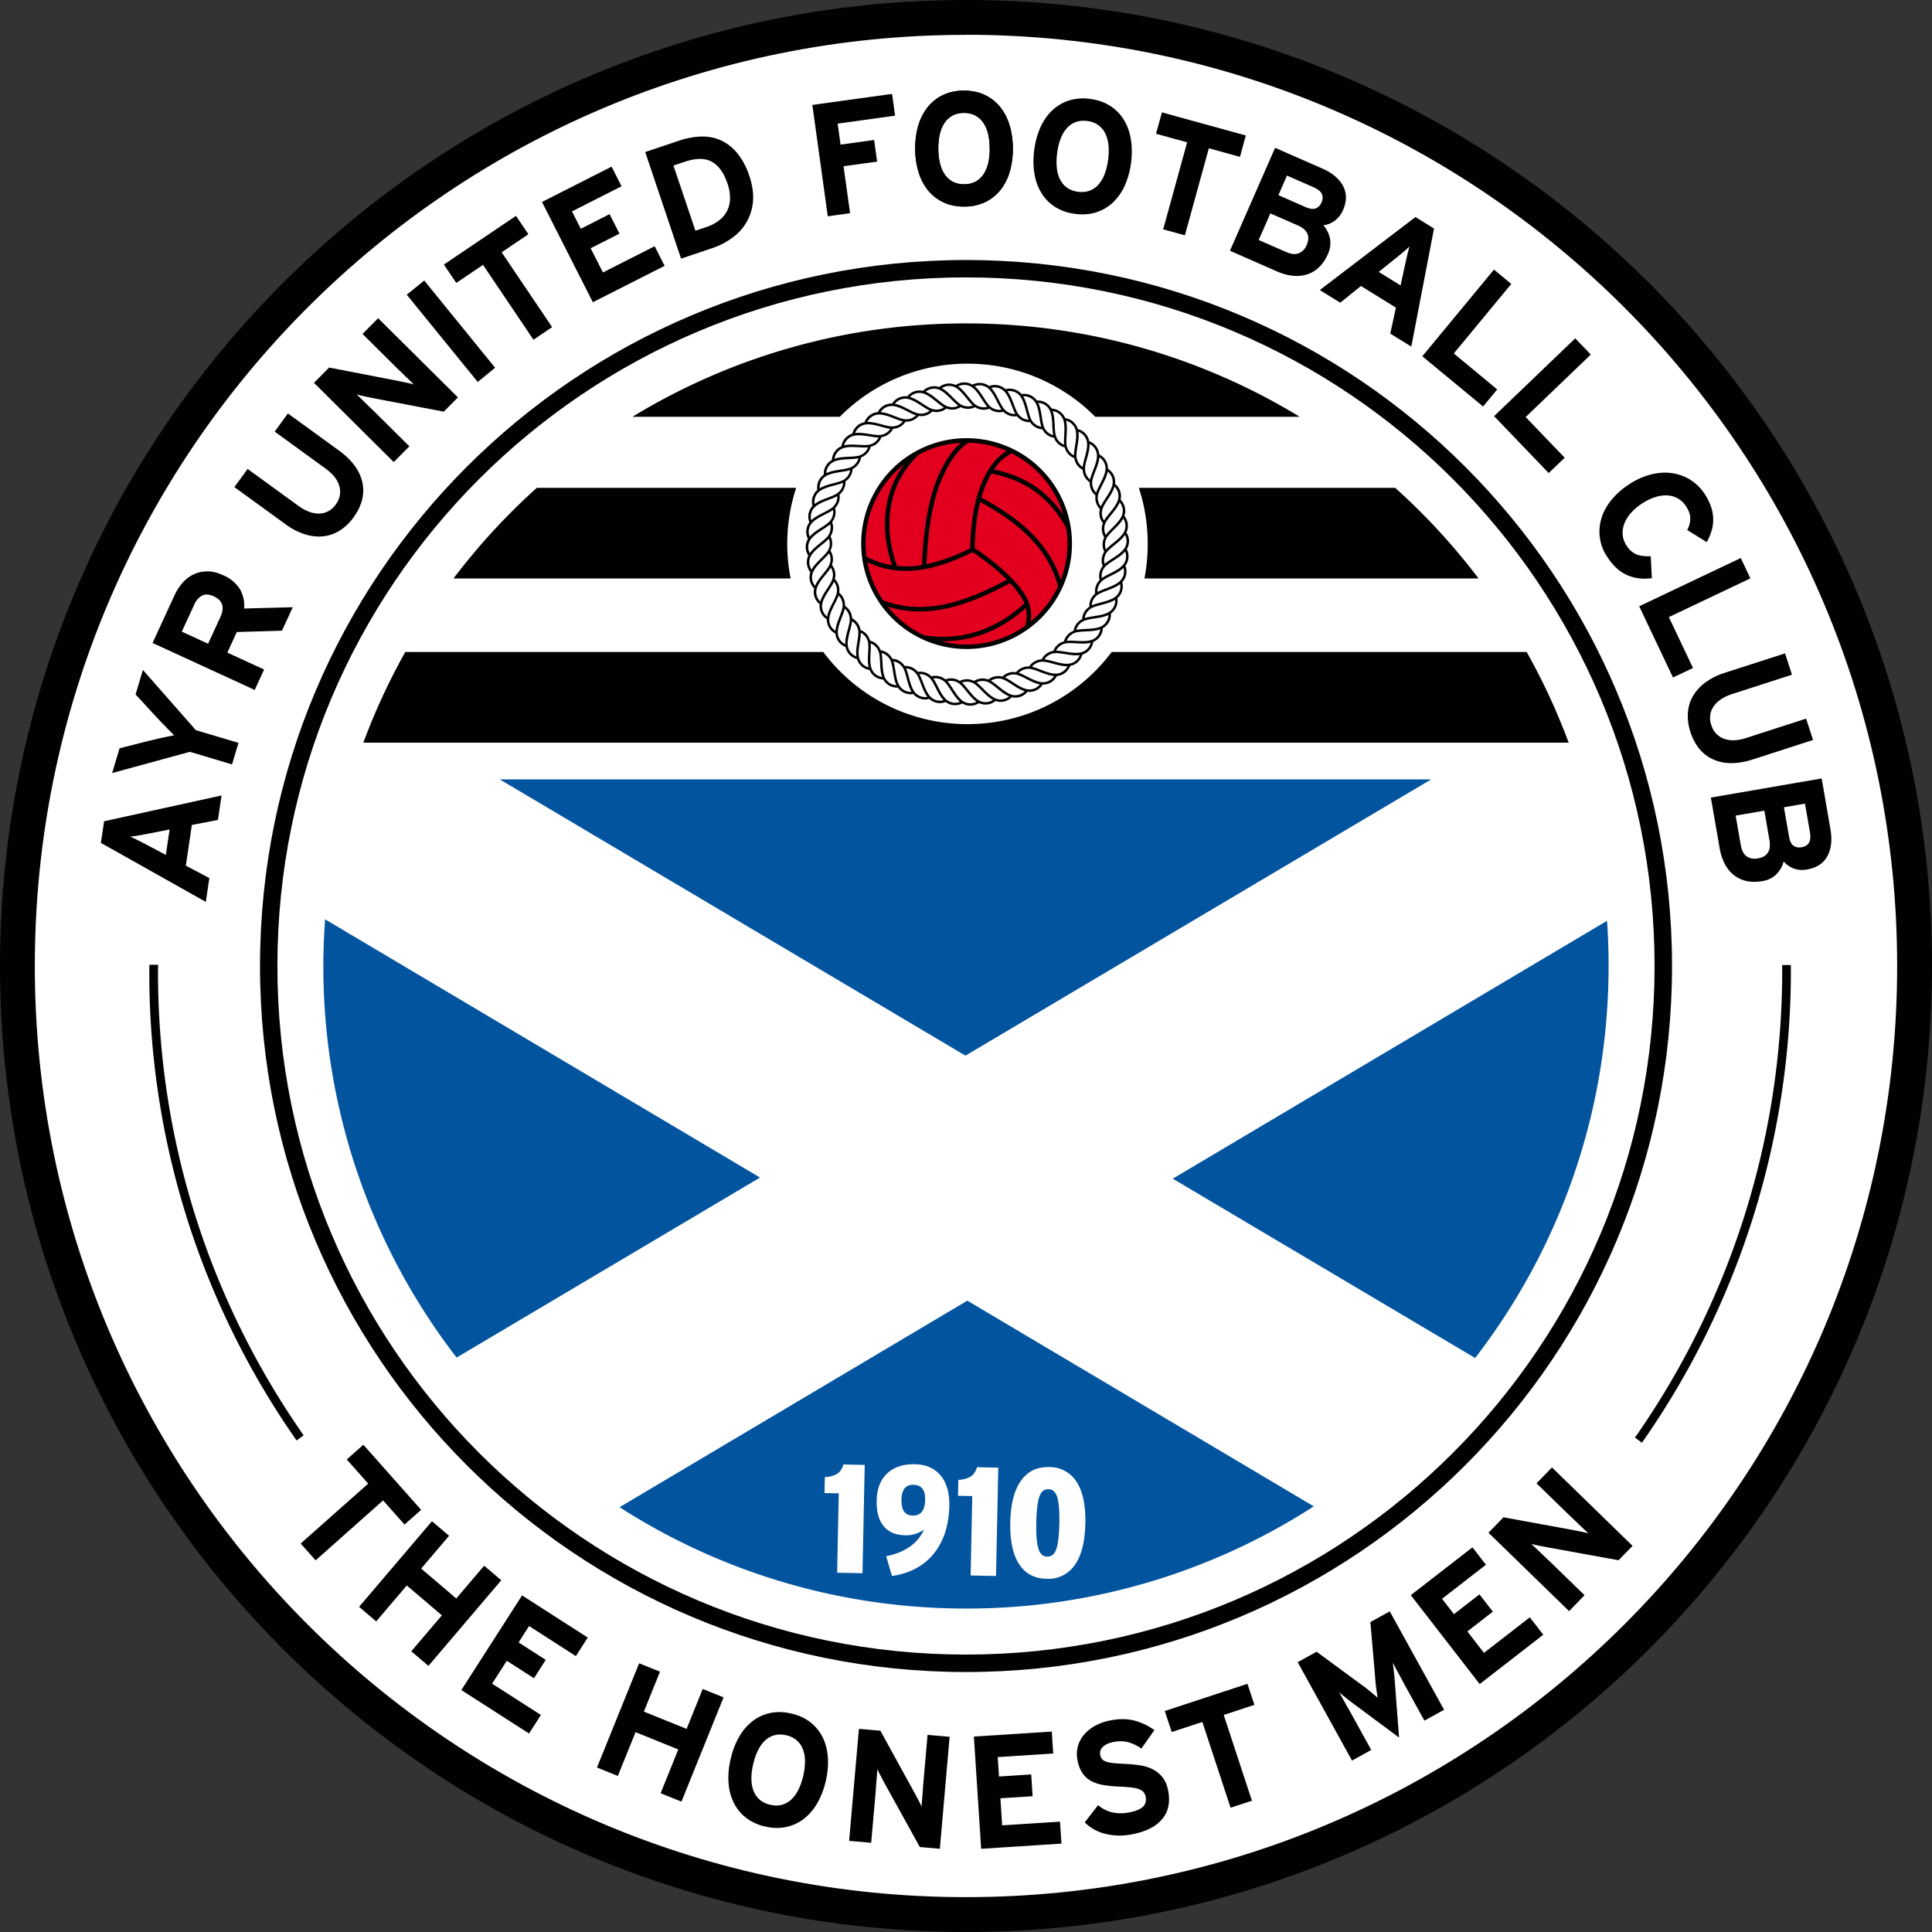
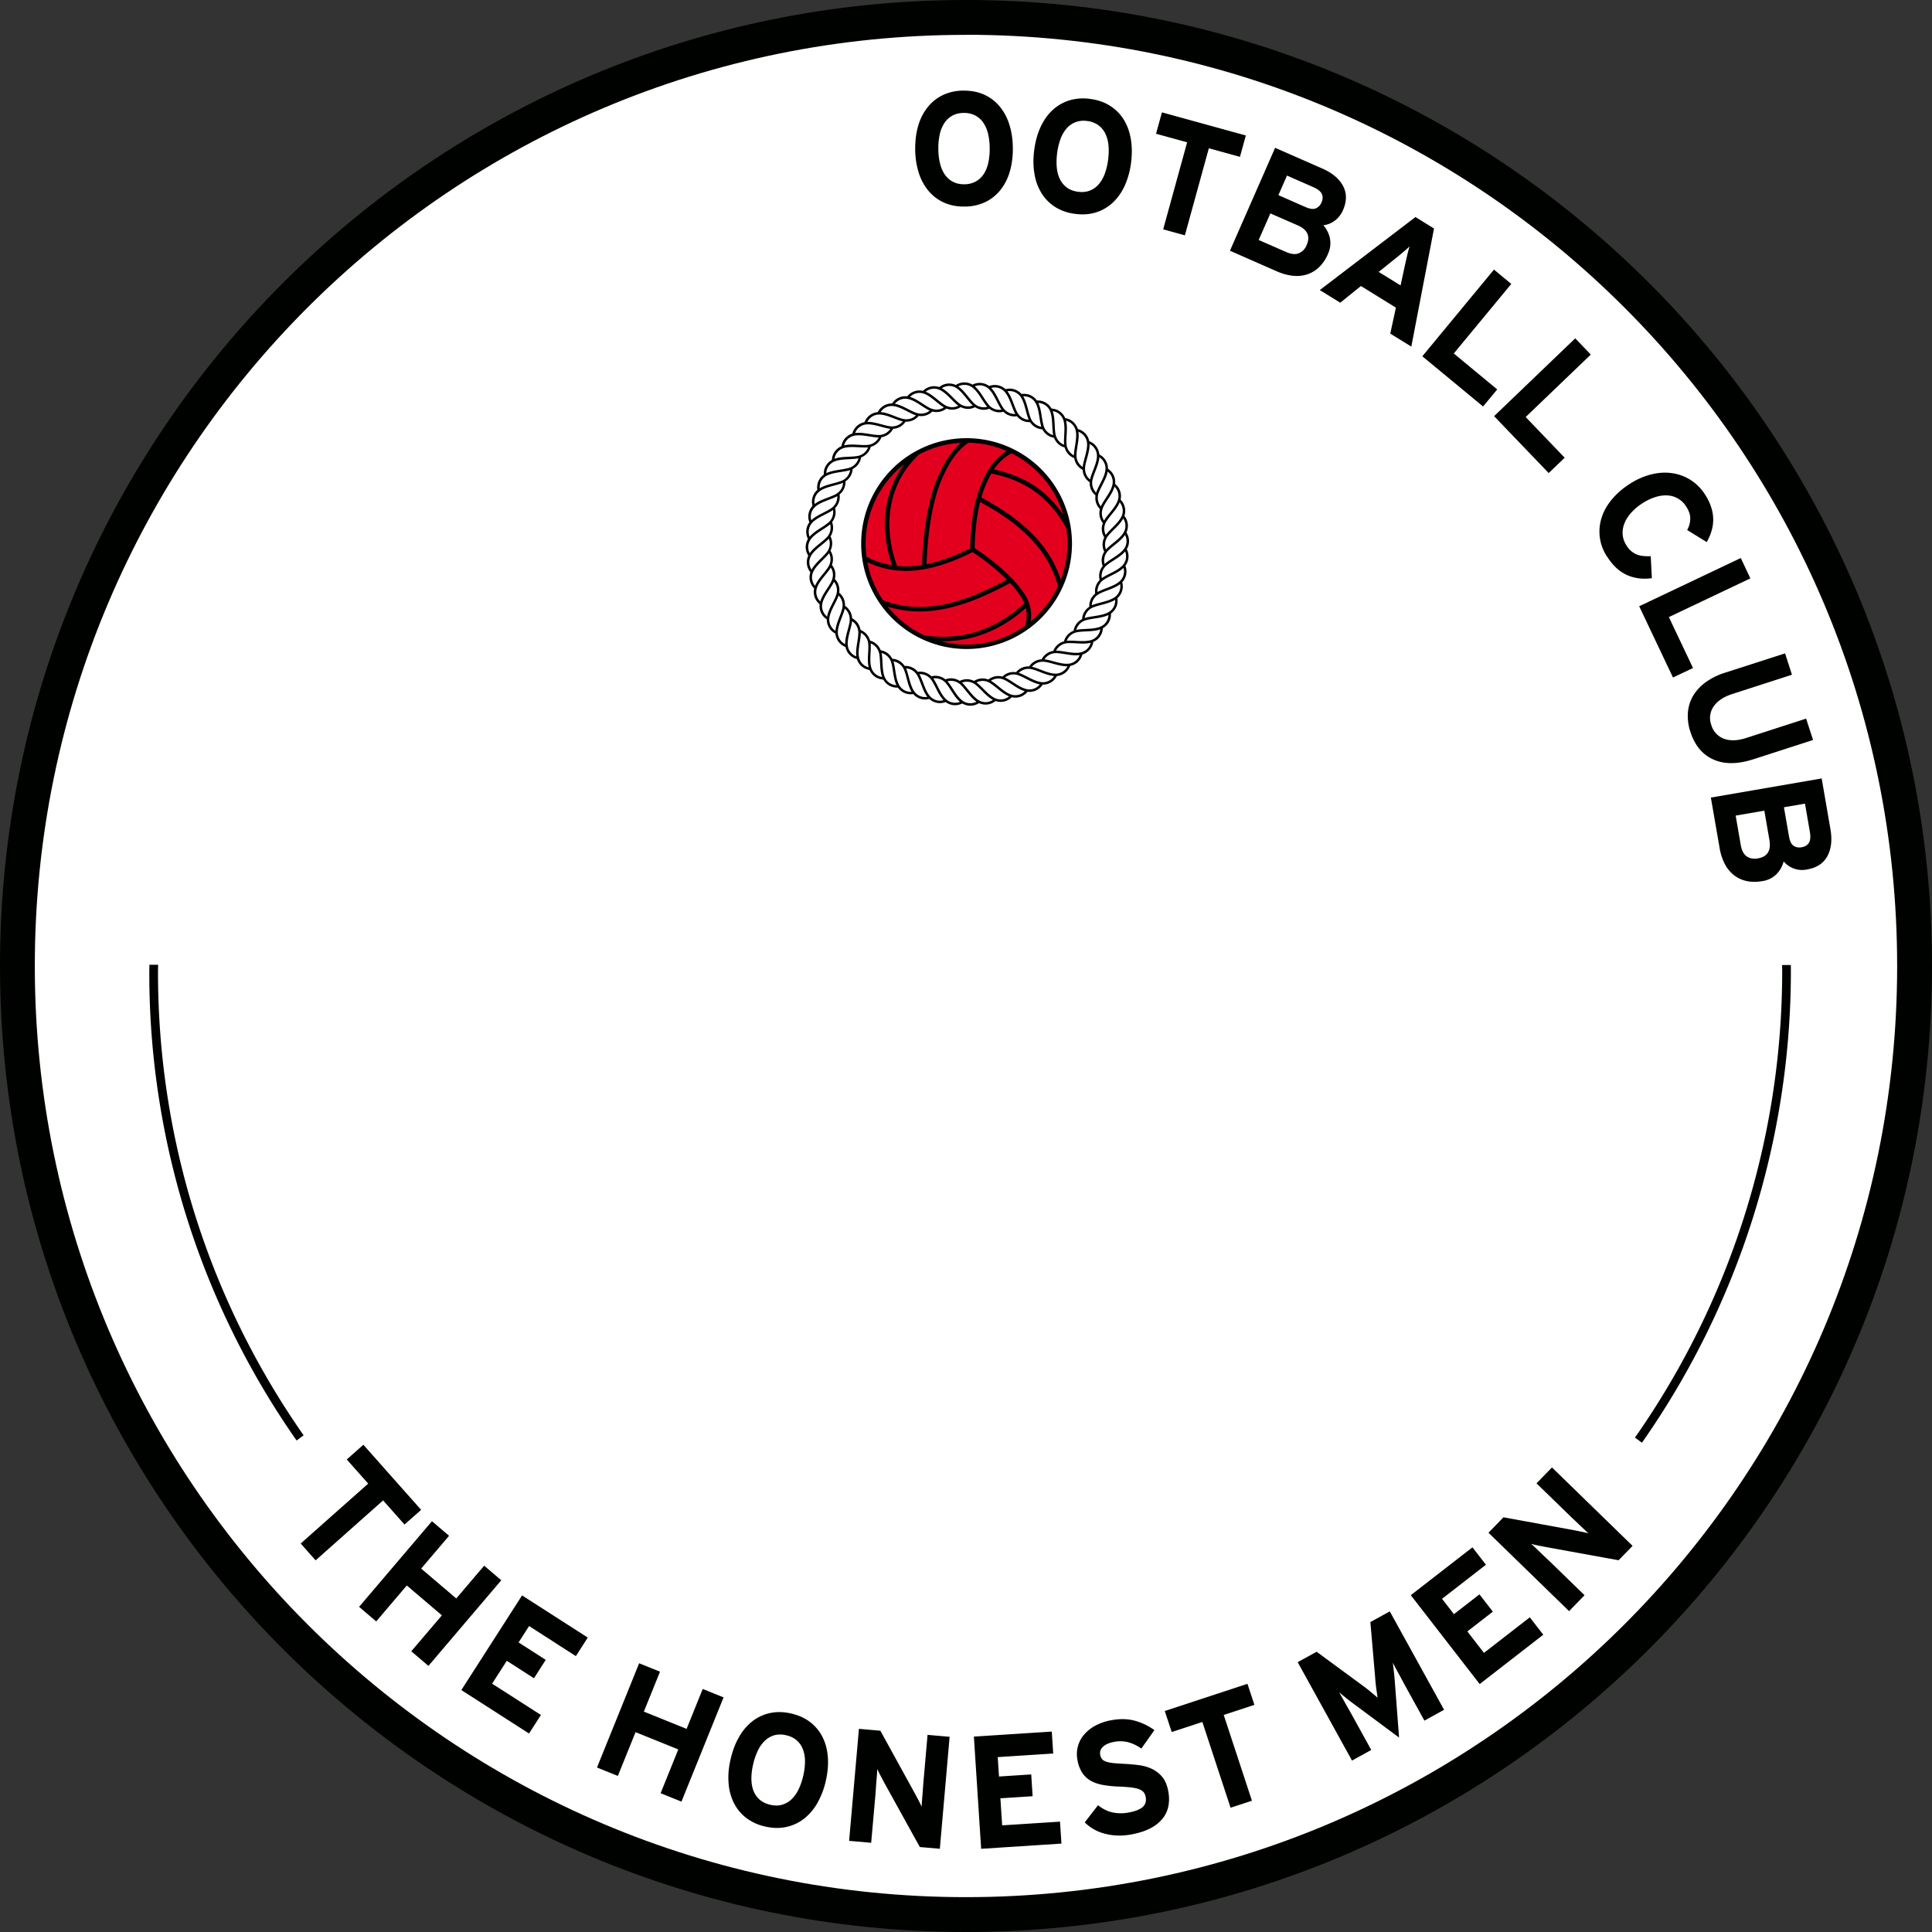
<svg xmlns="http://www.w3.org/2000/svg" width="500" height="500" fill="none">
  <rect width="100%" height="100%" fill="#333333" stroke="none" />
  <path fill="#000200" fill-rule="evenodd" d="M250 0c138.07 0 250 111.93 250 250S388.07 500 250 500 0 388.07 0 250 111.93 0 250 0Z" clip-rule="evenodd" />
-   <path fill="#fff" fill-rule="evenodd" d="M250 9c133.09 0 240.98 107.9 240.98 241 0 133.09-107.9 240.98-240.99 240.98S9.01 383.08 9.01 249.99 116.9 9.02 249.99 9.02Z" clip-rule="evenodd" />
-   <path fill="#000200" fill-rule="evenodd" d="M250 67.29c100.92 0 182.72 81.8 182.72 182.72 0 100.9-81.8 182.71-182.72 182.71-100.9 0-182.71-81.8-182.71-182.71 0-100.92 81.8-182.72 182.71-182.72Z" clip-rule="evenodd" />
-   <path fill="#fff" fill-rule="evenodd" d="M250 71.79c98.42 0 178.2 79.79 178.2 178.21S348.43 428.2 250 428.2c-98.43 0-178.21-79.78-178.21-178.2 0-98.42 79.78-178.21 178.2-178.21Z" clip-rule="evenodd" />
-   <path fill="#000200" fill-rule="evenodd" d="M104.89 168.74h108.18a46.58 46.58 0 0 0 37.32 18.66c15.25 0 28.8-7.33 37.31-18.66h107.4c4.21 7.48 7.85 15.32 10.87 23.46H94.03a165.46 165.46 0 0 1 10.86-23.46ZM138.93 126.25h67.12a46.66 46.66 0 0 0-1.44 23.46h-87.25a167.48 167.48 0 0 1 21.57-23.46Zm155.8 0h66.34a167.32 167.32 0 0 1 21.58 23.46h-86.47a47.07 47.07 0 0 0-1.45-23.46ZM336.36 107.87h-52.9a46.49 46.49 0 0 0-33.07-13.75 46.5 46.5 0 0 0-33.06 13.75h-53.67A165.5 165.5 0 0 1 250 83.7a165.5 165.5 0 0 1 86.36 24.16Z" clip-rule="evenodd" />
-   <path fill="#03549F" fill-rule="evenodd" d="M129.33 201.7H370.4l-120.54 71.5-120.53-71.5Zm67.37 103.05-78.53 46.59a165.55 165.55 0 0 1-34.03-113.42l112.56 66.83Zm219.2-66.45c.27 3.86.4 7.76.4 11.7 0 38.19-12.88 73.38-34.54 101.45l-78.25-46.41 112.4-66.74ZM340 389.85a165.48 165.48 0 0 1-90 26.44c-33.01 0-63.8-9.63-89.66-26.23l90.01-53.45 89.66 53.24Z" clip-rule="evenodd" />
+   <path fill="#fff" fill-rule="evenodd" d="M250 9c133.09 0 240.98 107.9 240.98 241 0 133.09-107.9 240.98-240.99 240.98S9.01 383.08 9.01 249.99 116.9 9.02 249.99 9.02" clip-rule="evenodd" />
  <path fill="#000200" fill-rule="evenodd" d="M227.3 106.4c.72-1.25 2.12-2.01 3.56-1.98l.19-.26a4.04 4.04 0 0 1 3.73-1.59l.2-.22a4.04 4.04 0 0 1 3.88-1.2l.22-.2a4.04 4.04 0 0 1 3.98-.78l.25-.18a4.03 4.03 0 0 1 4.04-.36l.27-.15a4.03 4.03 0 0 1 4.05.06l.28-.12a4.03 4.03 0 0 1 4.03.48l.29-.09a4.05 4.05 0 0 1 3.96.9l.3-.06c1.4-.3 2.9.24 3.83 1.31l.3-.02a4.05 4.05 0 0 1 3.69 1.7h.3c1.43 0 2.79.84 3.48 2.09l.3.03a4.03 4.03 0 0 1 3.24 2.43l.3.07c1.4.3 2.56 1.4 2.97 2.76l.3.1a4.03 4.03 0 0 1 2.66 3.05l.28.12a4.04 4.04 0 0 1 2.33 3.32l.26.16c1.25.71 2 2.11 1.98 3.54l.24.18a4.03 4.03 0 0 1 1.6 3.73l.22.2a4.03 4.03 0 0 1 1.2 3.88l.2.23a4.03 4.03 0 0 1 .78 3.98l.18.25c.84 1.16.96 2.75.36 4.04l.15.26a4.05 4.05 0 0 1-.06 4.06l.12.28a4.04 4.04 0 0 1-.49 4.02l.1.3a4.03 4.03 0 0 1-.9 3.95l.05.3c.3 1.4-.23 2.9-1.3 3.83l.02.3a4.03 4.03 0 0 1-1.7 3.68v.31c0 1.44-.84 2.8-2.09 3.48l-.03.3a4.04 4.04 0 0 1-2.44 3.25l-.06.3a4.06 4.06 0 0 1-2.76 2.97l-.1.29a4.04 4.04 0 0 1-3.05 2.66l-.13.28a4.04 4.04 0 0 1-3.32 2.34l-.15.26a4.04 4.04 0 0 1-3.54 1.97l-.18.25a4.04 4.04 0 0 1-3.74 1.6l-.2.22a4.04 4.04 0 0 1-3.88 1.19l-.22.2a4.03 4.03 0 0 1-3.98.78l-.25.18a4.04 4.04 0 0 1-4.04.36l-.26.16a4.05 4.05 0 0 1-4.06-.07l-.28.12a4.04 4.04 0 0 1-4.03-.48l-.29.1a4.03 4.03 0 0 1-3.95-.92l-.3.07c-1.4.3-2.9-.23-3.84-1.32l-.3.03a4.03 4.03 0 0 1-3.68-1.7h-.3a4.05 4.05 0 0 1-3.48-2.08l-.3-.04a4.04 4.04 0 0 1-3.25-2.43l-.3-.07a4.04 4.04 0 0 1-2.97-2.76l-.3-.1a4.03 4.03 0 0 1-2.66-3.05l-.28-.12a4.03 4.03 0 0 1-2.33-3.32l-.26-.16a4.04 4.04 0 0 1-1.97-3.54l-.25-.18a4.04 4.04 0 0 1-1.6-3.73l-.22-.2a4.05 4.05 0 0 1-1.2-3.88l-.2-.23a4.05 4.05 0 0 1-.78-3.98l-.18-.24a4.06 4.06 0 0 1-.36-4.04l-.15-.27a4.03 4.03 0 0 1 .06-4.05l-.12-.28a4.05 4.05 0 0 1 .49-4.03l-.1-.3a4.05 4.05 0 0 1 .9-3.95l-.05-.3c-.3-1.4.23-2.9 1.3-3.83l-.02-.3a4.04 4.04 0 0 1 1.7-3.68v-.3c0-1.45.84-2.8 2.1-3.49l.02-.3a4.05 4.05 0 0 1 2.44-3.25l.06-.3c.3-1.4 1.4-2.55 2.77-2.97l.08-.29a4.05 4.05 0 0 1 3.06-2.66l.13-.28a4.05 4.05 0 0 1 3.3-2.33l.15-.26Zm4.3-1.9c1.86.33 3.66 1.63 5.37 2.28 1.25.47 2.62.33 3.63-.52a4.82 4.82 0 0 1-.27-.13c-1.66-.84-3.68-2.62-5.54-2.9a3.4 3.4 0 0 0-3.19 1.27Zm9.68 2a4.05 4.05 0 0 1-3.53 1.14 4.06 4.06 0 0 1-3.39 1.49 4.07 4.07 0 0 1-3.22 1.85 4.06 4.06 0 0 1-3.01 2.17 4.06 4.06 0 0 1-2.77 2.47 4.07 4.07 0 0 1-2.5 2.75 4.07 4.07 0 0 1-2.19 3 4.05 4.05 0 0 1-1.86 3.2 4.1 4.1 0 0 1-1.53 3.4 4.07 4.07 0 0 1-1.16 3.52 4.08 4.08 0 0 1-.78 3.63c.48 1.27.29 2.6-.4 3.7.61 1.2.56 2.55-.02 3.7.74 1.14.83 2.49.38 3.7a4.07 4.07 0 0 1 .76 3.64 4.08 4.08 0 0 1 1.13 3.53 4.1 4.1 0 0 1 1.5 3.4 4.07 4.07 0 0 1 1.84 3.22 4.07 4.07 0 0 1 2.18 3.02 4.08 4.08 0 0 1 2.47 2.76 4.06 4.06 0 0 1 2.75 2.5c1.34.2 2.4 1.04 3 2.2 1.35.06 2.49.78 3.2 1.86a4.07 4.07 0 0 1 3.4 1.52c1.33-.21 2.6.26 3.52 1.16a4.08 4.08 0 0 1 3.63.79c1.26-.5 2.6-.3 3.7.4a4.06 4.06 0 0 1 3.7.01 4.08 4.08 0 0 1 3.7-.37 4.06 4.06 0 0 1 3.64-.76 4.05 4.05 0 0 1 3.53-1.13 4.07 4.07 0 0 1 3.4-1.5 4.06 4.06 0 0 1 3.22-1.84 4.07 4.07 0 0 1 3.01-2.18 4.07 4.07 0 0 1 2.77-2.47 4.08 4.08 0 0 1 2.5-2.75 4.06 4.06 0 0 1 2.19-3 4.08 4.08 0 0 1 1.87-3.2 4.07 4.07 0 0 1 1.52-3.4 4.07 4.07 0 0 1 1.16-3.52 4.06 4.06 0 0 1 .79-3.63c-.5-1.27-.3-2.6.4-3.7a4.07 4.07 0 0 1 .01-3.7 4.05 4.05 0 0 1-.37-3.7 4.05 4.05 0 0 1-.76-3.64 4.04 4.04 0 0 1-1.14-3.53 4.06 4.06 0 0 1-1.5-3.4 4.07 4.07 0 0 1-1.84-3.22 4.08 4.08 0 0 1-2.17-3.02 4.06 4.06 0 0 1-2.48-2.77 4.05 4.05 0 0 1-2.75-2.5 4.06 4.06 0 0 1-3-2.18 4.07 4.07 0 0 1-3.2-1.87 4.06 4.06 0 0 1-3.4-1.53 4.06 4.06 0 0 1-3.52-1.16c-1.3.36-2.61.03-3.62-.78-1.27.5-2.6.3-3.7-.4-1.2.62-2.55.56-3.71-.02a4.06 4.06 0 0 1-3.7.38 4.07 4.07 0 0 1-3.65.76Zm2.99-1.07-.26-.16c-1.57-1-3.4-3-5.2-3.47a3.42 3.42 0 0 0-3.3.92c1.82.53 3.48 2.01 5.11 2.84 1.19.6 2.56.6 3.65-.13Zm3.73-.44-.24-.18c-1.46-1.17-3.06-3.34-4.82-4a3.4 3.4 0 0 0-3.37.57c1.76.7 3.25 2.36 4.8 3.35 1.1.72 2.46.88 3.63.26Zm3.75-.05a7.3 7.3 0 0 1-.22-.2c-1.32-1.32-2.69-3.64-4.37-4.5a3.4 3.4 0 0 0-3.41.23c1.67.89 2.98 2.68 4.41 3.83a3.57 3.57 0 0 0 3.6.64Zm3.75.34-.2-.23c-1.18-1.45-2.3-3.9-3.88-4.91A3.41 3.41 0 0 0 248 100c1.57 1.06 2.69 2.98 3.99 4.28a3.58 3.58 0 0 0 3.5 1Zm3.68.74-.17-.26c-1.02-1.56-1.88-4.1-3.34-5.29a3.42 3.42 0 0 0-3.4-.5c1.46 1.23 2.37 3.25 3.53 4.68a3.58 3.58 0 0 0 3.38 1.37Zm3.59 1.1-.15-.26c-.85-1.66-1.43-4.29-2.77-5.61a3.4 3.4 0 0 0-3.32-.85c1.32 1.36 2.01 3.48 3.02 5.01.72 1.11 1.9 1.8 3.22 1.72Zm3.45 1.49-.11-.28c-.68-1.74-.99-4.42-2.17-5.87a3.43 3.43 0 0 0-3.22-1.2c1.17 1.5 1.64 3.67 2.47 5.3.6 1.19 1.71 2 3.03 2.05Zm3.28 1.83c-.04-.1-.07-.19-.09-.29-.49-1.8-.51-4.49-1.54-6.06a3.42 3.42 0 0 0-3.07-1.52c1 1.6 1.24 3.82 1.9 5.53a3.56 3.56 0 0 0 2.8 2.34Zm3.07 2.17-.06-.3c-.3-1.84-.04-4.52-.9-6.2a3.4 3.4 0 0 0-2.9-1.82c.84 1.7.84 3.92 1.33 5.7a3.56 3.56 0 0 0 2.53 2.62Zm2.82 2.48-.02-.3c-.1-1.87.43-4.5-.25-6.26a3.4 3.4 0 0 0-2.69-2.13c.66 1.79.43 4 .71 5.81.22 1.3 1.01 2.42 2.25 2.88Zm2.55 2.76v-.31c.1-1.86.91-4.43.41-6.25a3.41 3.41 0 0 0-2.45-2.4c.47 1.85 0 4.03.1 5.86a3.59 3.59 0 0 0 1.94 3.1Zm2.25 3 .04-.3c.28-1.84 1.35-4.3 1.06-6.17a3.41 3.41 0 0 0-2.19-2.63c.27 1.88-.42 4-.5 5.82a3.58 3.58 0 0 0 1.59 3.28Zm1.92 3.23.07-.3c.48-1.8 1.8-4.14 1.7-6.02a3.4 3.4 0 0 0-1.9-2.85c.07 1.9-.83 3.93-1.12 5.74-.2 1.31.21 2.62 1.25 3.43Zm1.57 3.41.1-.28c.67-1.75 2.23-3.94 2.32-5.82.06-1.2-.55-2.4-1.58-3.03-.14 1.9-1.25 3.82-1.72 5.6a3.58 3.58 0 0 0 .88 3.53Zm1.21 3.56.13-.27c.84-1.67 2.63-3.69 2.91-5.55a3.4 3.4 0 0 0-1.26-3.18c-.33 1.87-1.63 3.67-2.28 5.39a3.57 3.57 0 0 0 .5 3.61Zm.83 3.66.16-.26c1.01-1.56 3-3.38 3.47-5.2a3.4 3.4 0 0 0-.92-3.3c-.52 1.83-2 3.48-2.83 5.12-.6 1.18-.6 2.55.12 3.64Zm.45 3.73.18-.24c1.17-1.45 3.33-3.06 4-4.81a3.4 3.4 0 0 0-.58-3.38c-.7 1.76-2.35 3.25-3.34 4.8a3.55 3.55 0 0 0-.26 3.63Zm.04 3.76.22-.22c1.3-1.32 3.63-2.7 4.47-4.37a3.42 3.42 0 0 0-.21-3.42c-.9 1.68-2.68 2.99-3.84 4.42a3.6 3.6 0 0 0-.64 3.59Zm-.33 3.74.22-.2c1.45-1.18 3.9-2.3 4.91-3.87a3.4 3.4 0 0 0 .14-3.43c-1.05 1.58-2.97 2.7-4.27 4a3.55 3.55 0 0 0-1 3.5Zm-.74 3.68.25-.17c1.56-1.02 4.12-1.88 5.3-3.34.75-.94.95-2.27.49-3.39-1.22 1.46-3.25 2.36-4.67 3.52a3.58 3.58 0 0 0-1.37 3.38Zm-1.11 3.6c.08-.06.17-.1.27-.15 1.65-.85 4.28-1.44 5.6-2.77.85-.86 1.2-2.16.86-3.32-1.37 1.32-3.48 2.01-5.02 3.01a3.57 3.57 0 0 0-1.71 3.22Zm-1.48 3.45.27-.13c1.75-.67 4.42-.97 5.88-2.16a3.4 3.4 0 0 0 1.19-3.21c-1.5 1.17-3.67 1.63-5.3 2.47-1.18.6-2 1.71-2.04 3.03Zm-1.84 3.27.3-.09c1.8-.48 4.49-.5 6.06-1.54a3.4 3.4 0 0 0 1.52-3.07c-1.61 1-3.82 1.25-5.53 1.9a3.58 3.58 0 0 0-2.35 2.8Zm-2.17 3.07.3-.06c1.84-.3 4.53-.04 6.2-.9a3.42 3.42 0 0 0 1.83-2.89c-1.7.83-3.93.84-5.7 1.32a3.58 3.58 0 0 0-2.63 2.53Zm-2.47 2.83.3-.03c1.86-.1 4.5.43 6.25-.25a3.42 3.42 0 0 0 2.13-2.68c-1.78.65-4 .42-5.8.71a3.57 3.57 0 0 0-2.88 2.25Zm-2.76 2.55h.3c1.87.1 4.44.9 6.25.4a3.4 3.4 0 0 0 2.4-2.44c-1.85.46-4.02 0-5.86.1a3.57 3.57 0 0 0-3.09 1.94Zm-3 2.25.3.03c1.83.29 4.3 1.36 6.16 1.06a3.4 3.4 0 0 0 2.64-2.18c-1.88.26-4-.42-5.83-.51a3.56 3.56 0 0 0-3.28 1.6Zm-3.24 1.92c.1.01.2.04.3.07 1.8.48 4.14 1.8 6.02 1.7 1.2-.08 2.34-.81 2.86-1.9-1.9.06-3.93-.84-5.75-1.12-1.3-.2-2.61.21-3.43 1.25Zm-3.41 1.57.29.1c1.74.66 3.93 2.22 5.81 2.32 1.2.05 2.41-.56 3.04-1.6-1.9-.13-3.82-1.23-5.6-1.7a3.58 3.58 0 0 0-3.54.88Zm-3.56 1.2.28.14c1.66.84 3.68 2.62 5.54 2.91 1.19.18 2.45-.3 3.18-1.26-1.86-.33-3.67-1.63-5.38-2.29a3.58 3.58 0 0 0-3.62.5Zm-3.66.84a6 6 0 0 1 .26.16c1.57 1 3.39 3 5.2 3.47a3.4 3.4 0 0 0 3.3-.92c-1.81-.52-3.48-2-5.11-2.84a3.57 3.57 0 0 0-3.65.13Zm-3.73.44.24.18c1.46 1.18 3.06 3.34 4.82 4a3.4 3.4 0 0 0 3.38-.57c-1.76-.71-3.26-2.36-4.8-3.35a3.58 3.58 0 0 0-3.64-.26Zm-3.75.05.22.2c1.32 1.32 2.69 3.64 4.36 4.49 1.08.54 2.43.47 3.42-.22-1.67-.89-2.98-2.68-4.41-3.84a3.58 3.58 0 0 0-3.6-.63Zm-3.75-.34.2.23c1.18 1.44 2.3 3.9 3.88 4.91a3.4 3.4 0 0 0 3.42.14c-1.57-1.06-2.69-2.98-3.98-4.27a3.58 3.58 0 0 0-3.51-1.01Zm-3.68-.73.18.24c1.01 1.57 1.87 4.12 3.34 5.3a3.4 3.4 0 0 0 3.38.5c-1.45-1.22-2.36-3.25-3.52-4.68a3.58 3.58 0 0 0-3.38-1.36Zm-3.59-1.12.15.27c.85 1.66 1.43 4.29 2.77 5.61a3.4 3.4 0 0 0 3.32.85c-1.32-1.36-2.01-3.47-3.02-5.01a3.57 3.57 0 0 0-3.22-1.72ZM234.5 173l.12.28c.67 1.74.98 4.42 2.17 5.87a3.4 3.4 0 0 0 3.2 1.2c-1.16-1.5-1.63-3.68-2.47-5.3-.6-1.19-1.7-2-3.02-2.05Zm-3.28-1.83.1.29c.48 1.8.5 4.5 1.54 6.06a3.4 3.4 0 0 0 3.06 1.52c-1-1.6-1.24-3.82-1.9-5.53a3.57 3.57 0 0 0-2.8-2.34Zm-3.06-2.17.05.3c.3 1.84.04 4.52.9 6.2a3.4 3.4 0 0 0 2.9 1.82c-.84-1.7-.84-3.92-1.32-5.7a3.59 3.59 0 0 0-2.53-2.62Zm-2.83-2.48.02.3c.1 1.87-.43 4.5.25 6.26a3.4 3.4 0 0 0 2.69 2.12c-.65-1.78-.43-3.99-.71-5.8-.21-1.31-1.01-2.42-2.25-2.88Zm-2.55-2.75v.3c-.1 1.86-.9 4.43-.41 6.25a3.4 3.4 0 0 0 2.44 2.39c-.46-1.84 0-4.02-.1-5.85a3.56 3.56 0 0 0-1.93-3.1Zm-2.25-3.01-.04.3c-.29 1.84-1.35 4.31-1.05 6.17a3.41 3.41 0 0 0 2.18 2.63c-.26-1.87.42-3.99.5-5.82a3.58 3.58 0 0 0-1.59-3.28Zm-1.92-3.23-.07.3c-.48 1.8-1.8 4.14-1.7 6.02.07 1.2.8 2.33 1.9 2.85-.07-1.9.83-3.93 1.12-5.74.2-1.31-.22-2.62-1.25-3.43Zm-1.58-3.41c-.02.1-.06.19-.1.28-.66 1.75-2.22 3.94-2.31 5.82a3.4 3.4 0 0 0 1.6 3.03c.12-1.89 1.23-3.82 1.7-5.6a3.57 3.57 0 0 0-.89-3.53Zm-1.2-3.56-.13.28c-.85 1.66-2.63 3.68-2.91 5.54a3.4 3.4 0 0 0 1.26 3.18c.33-1.87 1.63-3.67 2.28-5.39.48-1.24.34-2.6-.5-3.6Zm-.83-3.66-.16.26c-1.01 1.56-3 3.38-3.47 5.2a3.4 3.4 0 0 0 .92 3.3c.52-1.82 2-3.48 2.83-5.12.6-1.18.61-2.55-.12-3.64Zm-.44-3.73-.19.24c-1.17 1.45-3.33 3.05-4 4.81a3.4 3.4 0 0 0 .57 3.38c.72-1.76 2.36-3.25 3.36-4.8.72-1.1.87-2.47.26-3.63Zm-.06-3.76-.2.22c-1.32 1.33-3.64 2.7-4.48 4.37a3.38 3.38 0 0 0 .22 3.42c.88-1.68 2.68-2.99 3.83-4.41a3.56 3.56 0 0 0 .63-3.6Zm.35-3.74-.23.2c-1.45 1.18-3.9 2.3-4.91 3.88a3.4 3.4 0 0 0-.15 3.42c1.07-1.58 2.98-2.7 4.28-4a3.56 3.56 0 0 0 1-3.5Zm.73-3.69c-.08.07-.16.12-.25.18-1.56 1.02-4.11 1.88-5.29 3.34a3.4 3.4 0 0 0-.5 3.39c1.22-1.45 3.25-2.37 4.67-3.52a3.57 3.57 0 0 0 1.37-3.39Zm1.11-3.58-.26.14c-1.67.85-4.3 1.44-5.61 2.78-.85.85-1.2 2.15-.85 3.31 1.36-1.31 3.47-2 5-3.01a3.58 3.58 0 0 0 1.72-3.22Zm1.48-3.45-.28.11c-1.74.67-4.41.98-5.87 2.17a3.4 3.4 0 0 0-1.19 3.21c1.5-1.17 3.67-1.63 5.3-2.47 1.19-.6 2-1.7 2.04-3.02Zm1.84-3.28-.3.09c-1.8.48-4.48.51-6.06 1.54a3.4 3.4 0 0 0-1.51 3.07c1.6-1.01 3.8-1.24 5.52-1.9a3.58 3.58 0 0 0 2.35-2.8Zm2.17-3.07-.3.06c-1.84.3-4.53.04-6.2.9a3.4 3.4 0 0 0-1.83 2.89c1.7-.83 3.93-.84 5.7-1.32a3.58 3.58 0 0 0 2.63-2.53Zm2.47-2.82-.3.02c-1.87.1-4.5-.43-6.25.25a3.4 3.4 0 0 0-2.13 2.68c1.79-.65 4-.42 5.8-.7a3.57 3.57 0 0 0 2.88-2.25Zm2.76-2.56h-.3c-1.87-.1-4.44-.9-6.25-.4a3.4 3.4 0 0 0-2.4 2.44c1.85-.46 4.02 0 5.85-.1a3.57 3.57 0 0 0 3.1-1.94Zm3-2.24-.3-.04c-1.84-.3-4.3-1.36-6.16-1.06a3.4 3.4 0 0 0-2.64 2.19c1.88-.27 4 .41 5.83.5a3.58 3.58 0 0 0 3.28-1.6Zm3.24-1.93-.3-.07c-1.8-.47-4.15-1.8-6.03-1.69a3.4 3.4 0 0 0-2.84 1.9c1.89-.07 3.92.83 5.74 1.11 1.3.2 2.61-.21 3.43-1.25Zm3.4-1.56a2.4 2.4 0 0 1-.3-.1c-1.74-.66-3.94-2.22-5.81-2.31a3.4 3.4 0 0 0-3.03 1.57c1.9.13 3.83 1.24 5.6 1.71 1.28.34 2.62.07 3.54-.87Z" clip-rule="evenodd" />
  <path fill="#000200" fill-rule="evenodd" d="M250.15 113.4a27.28 27.28 0 1 1 0 54.56 27.28 27.28 0 0 1 0-54.56Z" clip-rule="evenodd" />
  <path fill="#E3001F" fill-rule="evenodd" d="M250.63 114.57c3.51.07 6.85.82 9.9 2.14-2.77 1.71-4.6 4.15-6.18 7.62-2.42 5.29-3.14 11.8-3.27 17.58a47.62 47.62 0 0 1-11.28 4.1c.22-6.92 1.28-16.3 4.18-22.55 1.7-3.67 3.44-6.67 6.65-8.89Zm11.17 2.74a26.2 26.2 0 0 1 13.38 15.91c-4.07-5.92-9.55-9.94-17.95-11.72a12.75 12.75 0 0 1 4.57-4.2Zm14.15 19.35a26.09 26.09 0 0 1-1.43 13.4c-3.15-9.89-11.23-16.29-20.55-21.3a27.75 27.75 0 0 1 2.6-6.22l.12.03c9.54 1.94 15.16 6.8 19.26 14.1Zm-2.14 15.08a26.22 26.22 0 0 1-7.07 9.1 9.66 9.66 0 0 0-1.02-6.13c-2.76-5-8.8-9.73-13.48-12.87.09-3.84.45-8.03 1.41-11.93 9.36 5.06 17.45 11.56 20.16 21.83Zm-8.44 10.16a26 26 0 0 1-21.87 4.05c8 .13 15.47-2.75 22-8.6.33 1.5.22 3.04-.13 4.55Zm-26.12 2.53a26.29 26.29 0 0 1-9.51-7.44c10.97 3.44 21.62-.72 31.57-6.04l.12-.06a23.05 23.05 0 0 1 3.28 4.38c.15.28.29.57.4.86l-.04.05c-7.53 6.9-16.36 9.68-25.82 8.25Zm-10.73-9.1a25.91 25.91 0 0 1-4.05-9.84c9.1 4.3 18.1 1.9 27.24-2.6a60.36 60.36 0 0 1 8.89 7.13c-10.08 5.36-20.94 9.57-32.08 5.32Zm-4.27-11.24a26.08 26.08 0 0 1 9.78-23.97c-5.57 7.41-6.29 17.04-3.16 26.17a22.3 22.3 0 0 1-6.62-2.2Zm13.56-26.44a25.95 25.95 0 0 1 10.87-3.05c-2.6 2.22-4.2 5.02-5.75 8.37-3 6.49-4.09 16.12-4.3 23.25v.01a24.4 24.4 0 0 1-6.47.24c-3.71-10.3-2.4-21.3 5.65-28.82Z" clip-rule="evenodd" />
-   <path fill="#000200" fill-rule="evenodd" d="m56.4 212.2-6.75 1.3-1.55 10.53 6.08 3.21-.91 6.17-27.16-15.27.83-5.6 30.4-6.68-.94 6.33Zm-18 3.55c-.9.18-1.76.33-2.6.48-.83.14-1.53.24-2.1.3.53.22 1.17.51 1.93.9.76.37 1.53.77 2.34 1.2l4.95 2.62.97-6.58-5.5 1.08ZM50.68 188.96l11.04 3.29-1.67 5.58-10.91-3.26-20.12 5.5 1.92-6.41 7.78-1.98c.5-.1 1.05-.24 1.66-.39.6-.15 1.21-.29 1.81-.41l1.67-.35 1.23-.25c-.23-.2-.53-.5-.9-.87l-1.18-1.2-1.28-1.3-1.2-1.28-5.44-5.91 1.89-6.34 13.7 15.58ZM72.97 163.22l-11.69.35-2.44 5.33 9.51 4.37-2.43 5.29-26.44-12.16 5.67-12.31a13.18 13.18 0 0 1 2.12-3.28 8.91 8.91 0 0 1 2.9-2.19c1.1-.5 2.27-.75 3.54-.75 1.26 0 2.6.33 4 .98a9.52 9.52 0 0 1 4.32 3.51 8.5 8.5 0 0 1 1.14 5.12l12.6-.33-2.8 6.07Zm-17.64-8.89c-1.2-.55-2.22-.61-3.05-.19a4.88 4.88 0 0 0-2.05 2.43l-3.18 6.9 6.8 3.13 3.18-6.9c1.16-2.52.59-4.31-1.7-5.37ZM87.66 116.55c3.43 2.49 5.47 5.26 6.12 8.3.65 3.04-.12 6.06-2.3 9.07a12.8 12.8 0 0 1-3.53 3.37 10 10 0 0 1-4.25 1.5c-1.52.17-3.1 0-4.75-.5a17.12 17.12 0 0 1-5.07-2.63l-13.22-9.6 3.42-4.7 13.14 9.55c1.9 1.38 3.72 2.04 5.44 2a5.24 5.24 0 0 0 4.22-2.34 5.33 5.33 0 0 0 .95-4.72c-.44-1.65-1.62-3.16-3.53-4.55l-13.21-9.6 3.42-4.7 13.15 9.55ZM114.84 106.54l-18.79-3.6-2.06-.44c-.72-.16-1.3-.3-1.7-.44l.88.85c.4.37.81.78 1.25 1.22l1.33 1.29 1.1 1.06 9.1 9.03-4.05 4.07-20.64-20.5 3.92-3.96 18.17 3.52 2.07.44c.72.15 1.29.3 1.7.43l-.89-.85-1.25-1.21-1.33-1.3c-.44-.41-.8-.77-1.1-1.06l-8.73-8.67 4.04-4.07 20.65 20.5-3.67 3.69ZM123.63 98.85l-18.36-22.58 4.52-3.67 18.35 22.58-4.51 3.67ZM129.83 65.3l13.06 19.36-4.83 3.26L125 68.55l-6.92 4.67-3.21-4.75 18.67-12.6 3.21 4.75-6.92 4.68ZM153.43 78.22l-13.16-25.95 18.01-9.14 2.58 5.08-12.83 6.5 2.28 4.5 7.45-3.79 2.56 5.05-7.46 3.78 3.18 6.26 13.39-6.79L172 68.8l-18.57 9.42ZM193.96 45.62c.8 2.42 1.1 4.64.9 6.65a12.77 12.77 0 0 1-5.46 9.35 18.37 18.37 0 0 1-4.9 2.54l-8.24 2.77-9.28-27.58 8.62-2.9a20.48 20.48 0 0 1 5.7-1.11c1.84-.07 3.55.23 5.14.93 1.6.69 3.03 1.79 4.31 3.3a18.3 18.3 0 0 1 3.2 6.05Zm-5.68 1.91c-.95-2.81-2.3-4.7-4.06-5.67-1.76-.97-4.1-.97-7.01.01l-2.92.98 5.68 16.86 2.72-.91a11.1 11.1 0 0 0 3.56-1.88 7.21 7.21 0 0 0 2.04-2.6 7.5 7.5 0 0 0 .64-3.17c0-1.15-.22-2.36-.65-3.62ZM216.78 32l.76 5.43 8.68-1.2.78 5.6-8.69 1.2L220 55.18l-5.77.8-4-28.82 20.64-2.86.78 5.64L216.78 32ZM262.13 38.42c0 2.21-.27 4.24-.83 6.09a13.7 13.7 0 0 1-2.46 4.74 11.24 11.24 0 0 1-3.96 3.1 12.44 12.44 0 0 1-5.34 1.11c-2 .01-3.78-.35-5.34-1.08a11.26 11.26 0 0 1-3.99-3.06 13.75 13.75 0 0 1-2.48-4.73 20.52 20.52 0 0 1-.88-6.09c0-2.21.27-4.24.83-6.09a13.78 13.78 0 0 1 2.46-4.75 11.24 11.24 0 0 1 3.96-3.09 12.41 12.41 0 0 1 5.34-1.12c2 0 3.77.36 5.34 1.09 1.57.73 2.9 1.75 3.98 3.06a13.77 13.77 0 0 1 2.5 4.73c.56 1.84.86 3.87.87 6.09Zm-6 .02c0-1.3-.12-2.52-.38-3.64a8.79 8.79 0 0 0-1.2-2.93 5.82 5.82 0 0 0-2.08-1.94 6.1 6.1 0 0 0-3.01-.7c-1.17 0-2.17.25-3.01.72a5.87 5.87 0 0 0-2.08 1.96 8.8 8.8 0 0 0-1.17 2.93 16.22 16.22 0 0 0-.36 3.64c0 1.3.13 2.52.38 3.64.26 1.12.66 2.1 1.2 2.92a5.77 5.77 0 0 0 2.09 1.95c.84.47 1.85.7 3 .7 1.17 0 2.18-.25 3.02-.72A5.85 5.85 0 0 0 254.6 45a8.9 8.9 0 0 0 1.18-2.94c.24-1.12.36-2.33.36-3.63Z" clip-rule="evenodd" />
  <path fill="#000200" fill-rule="evenodd" d="M262.13 38.4c0 2.2-.27 4.24-.82 6.09a13.73 13.73 0 0 1-2.45 4.75 11.27 11.27 0 0 1-3.96 3.1 12.48 12.48 0 0 1-5.33 1.12c-2 .01-3.78-.34-5.35-1.07a11.23 11.23 0 0 1-3.98-3.06 13.68 13.68 0 0 1-2.5-4.72 20.64 20.64 0 0 1-.89-6.09c0-2.21.26-4.25.82-6.1a13.7 13.7 0 0 1 2.46-4.74 11.22 11.22 0 0 1 3.94-3.1 12.47 12.47 0 0 1 5.34-1.13c2 0 3.78.35 5.35 1.07 1.57.73 2.9 1.75 3.98 3.06a13.7 13.7 0 0 1 2.5 4.73c.58 1.84.87 3.86.88 6.08Zm-6 .02c0-1.3-.13-2.51-.38-3.63a8.86 8.86 0 0 0-1.2-2.93 5.86 5.86 0 0 0-2.1-1.94 6.1 6.1 0 0 0-3.01-.69c-1.16 0-2.17.25-3.01.72a5.86 5.86 0 0 0-2.07 1.97 8.77 8.77 0 0 0-1.17 2.93 16.7 16.7 0 0 0-.35 3.64c0 1.3.14 2.52.4 3.64.25 1.12.65 2.1 1.2 2.92a5.8 5.8 0 0 0 2.08 1.94c.85.47 1.85.7 3.02.7a6.1 6.1 0 0 0 3-.73 5.88 5.88 0 0 0 2.08-1.96 8.8 8.8 0 0 0 1.16-2.94c.25-1.12.36-2.34.36-3.64ZM292.72 42.1a20.8 20.8 0 0 1-1.63 5.93 13.85 13.85 0 0 1-3.07 4.38 11.26 11.26 0 0 1-4.33 2.54c-1.65.53-3.46.66-5.44.4a12.4 12.4 0 0 1-5.15-1.77 11.23 11.23 0 0 1-3.54-3.56 13.65 13.65 0 0 1-1.84-5.02c-.33-1.9-.35-3.95-.07-6.15.29-2.2.83-4.18 1.63-5.93.8-1.76 1.83-3.21 3.07-4.38a11.27 11.27 0 0 1 4.33-2.54 12.4 12.4 0 0 1 5.44-.4c1.98.25 3.7.85 5.15 1.78 1.46.92 2.65 2.11 3.54 3.56.9 1.44 1.52 3.11 1.84 5.02.33 1.9.35 3.94.07 6.15Zm-5.94-.77c.17-1.29.2-2.5.1-3.65a8.9 8.9 0 0 0-.8-3.06 5.87 5.87 0 0 0-1.8-2.2 6.09 6.09 0 0 0-2.9-1.1 6.08 6.08 0 0 0-3.09.32c-.9.36-1.67.91-2.31 1.67a8.85 8.85 0 0 0-1.55 2.75 16.9 16.9 0 0 0-.84 3.56c-.17 1.29-.2 2.5-.1 3.65s.37 2.17.8 3.06a5.9 5.9 0 0 0 1.8 2.2c.79.58 1.75.95 2.9 1.1 1.16.15 2.19.04 3.08-.31.9-.36 1.68-.92 2.32-1.68a8.9 8.9 0 0 0 1.55-2.75c.4-1.08.67-2.26.84-3.56ZM312.85 38.37l-6.2 22.53-5.62-1.55 6.2-22.52-8.05-2.22 1.53-5.53 21.71 5.98-1.52 5.53-8.05-2.22ZM343.66 65.77a10.39 10.39 0 0 1-2.31 3.4 8.04 8.04 0 0 1-3.11 1.86 8.95 8.95 0 0 1-3.7.33c-1.34-.14-2.71-.53-4.13-1.15l-12.1-5.32L330 38.25l12.2 5.36c2.6 1.14 4.39 2.65 5.38 4.52 1 1.87.99 3.95-.01 6.24a6.75 6.75 0 0 1-2.08 2.71 6.17 6.17 0 0 1-3.01 1.22 7.3 7.3 0 0 1 1.7 3.35 6.52 6.52 0 0 1-.53 4.12ZM342 52.4c.37-.84.39-1.58.07-2.24-.31-.65-1.06-1.23-2.23-1.75l-6.77-2.97-2.22 5.06 7.04 3.1c1.12.48 2 .6 2.65.32a2.74 2.74 0 0 0 1.46-1.52Zm-3.84 11.03c1-2.29.23-3.99-2.3-5.1l-7.09-3.1-3.02 6.88 7.08 3.1c1.3.58 2.39.69 3.28.34a3.74 3.74 0 0 0 2.05-2.12ZM359.8 86.34l1.46-6.72-9.05-5.6-5.35 4.32-5.3-3.27 24.76-18.9 4.8 2.97-5.87 30.56-5.45-3.36Zm3.85-17.95.59-2.57c.2-.82.38-1.5.56-2.05-.42.4-.94.88-1.59 1.42-.64.54-1.32 1.1-2.03 1.67l-4.37 3.51 5.66 3.5 1.18-5.48ZM368.1 92.2l18.54-22.43 4.48 3.71-14.88 18 11.24 9.3-3.66 4.42-15.73-13ZM386.67 107.7l21-20.14 4.03 4.2-16.86 16.17 10.1 10.53-4.14 3.97-14.13-14.73ZM436.64 137.17c.54-.99.8-1.99.8-3s-.38-2.07-1.12-3.18a6.04 6.04 0 0 0-4.96-2.78c-1-.04-2.06.13-3.16.5s-2.23.92-3.36 1.68a13.78 13.78 0 0 0-2.77 2.39 9.1 9.1 0 0 0-1.7 2.75 6.5 6.5 0 0 0-.42 2.9c.1.97.43 1.9 1.03 2.81a5.66 5.66 0 0 0 2.53 2.23c.95.39 2.19.54 3.7.47l.29 5.69c-2.28.32-4.4.07-6.32-.76-1.93-.83-3.64-2.35-5.1-4.57a11.63 11.63 0 0 1-1.7-9.92c.45-1.66 1.29-3.25 2.48-4.78a19.65 19.65 0 0 1 4.67-4.2 18.53 18.53 0 0 1 5.6-2.57c1.89-.5 3.7-.63 5.42-.4a11.99 11.99 0 0 1 8.63 5.43c.75 1.13 1.3 2.25 1.65 3.35a10.07 10.07 0 0 1 .1 6.24c-.29.98-.7 1.93-1.23 2.84l-5.06-3.12ZM424.22 156.9l26.29-12.48 2.49 5.26-21.1 10.02 6.25 13.18-5.18 2.46-8.75-18.44ZM453.75 196.5c-4.04 1.31-7.48 1.33-10.32.06-2.84-1.26-4.83-3.66-5.97-7.2a12.74 12.74 0 0 1-.64-4.83c.1-1.57.54-3 1.28-4.33a11.9 11.9 0 0 1 3.2-3.54 17.2 17.2 0 0 1 5.12-2.56l15.55-5.01 1.79 5.53-15.47 5c-2.24.72-3.84 1.8-4.81 3.22a5.21 5.21 0 0 0-.6 4.77 5.33 5.33 0 0 0 3.24 3.56c1.6.6 3.52.55 5.76-.17l15.54-5.02 1.8 5.53-15.48 5ZM456.04 228.04c-1.5.25-2.87.24-4.12-.05a8 8 0 0 1-3.26-1.57 8.93 8.93 0 0 1-2.32-2.9 13.97 13.97 0 0 1-1.31-4.08l-2.26-13.03 28.68-4.95 2.27 13.15c.48 2.78.21 5.1-.8 6.97-1.02 1.86-2.75 3-5.21 3.43a6.25 6.25 0 0 1-6.1-2.07 7.32 7.32 0 0 1-1.83 3.27 6.53 6.53 0 0 1-3.74 1.83Zm10.21-8.77c.9-.16 1.54-.55 1.91-1.17.37-.63.45-1.57.23-2.83l-1.26-7.29-5.45.94 1.32 7.58c.2 1.2.6 2 1.19 2.39.58.39 1.27.52 2.06.38Zm-11.3 2.88c2.45-.42 3.44-2 2.98-4.73l-1.32-7.62-7.42 1.28 1.32 7.62c.24 1.4.75 2.37 1.53 2.92.79.55 1.75.73 2.9.53ZM99.15 388.3l-17.47 15.52-3.86-4.36 17.47-15.5-5.55-6.25 4.3-3.81 14.95 16.85-4.3 3.8-5.54-6.24ZM106.44 427.35l7.92-9.3-9.08-7.73-7.92 9.3-4.43-3.77 18.86-22.16 4.43 3.77-7.22 8.49 9.08 7.73 7.22-8.48 4.43 3.77-18.85 22.16-4.44-3.78ZM119.4 437.38l15.71-24.49 17 10.91-3.08 4.8-12.1-7.78-2.72 4.24 7.03 4.51-3.05 4.76-7.03-4.52-3.8 5.92 12.63 8.1-3.07 4.8-17.53-11.25ZM170.97 464.08l4.57-11.33-11.06-4.47-4.58 11.33-5.4-2.18 10.91-26.98 5.4 2.18-4.18 10.33 11.06 4.47 4.17-10.33 5.4 2.18-10.9 26.98-5.4-2.18ZM213.71 460.92a20.66 20.66 0 0 1-2.2 5.74 13.75 13.75 0 0 1-3.48 4.06 11.2 11.2 0 0 1-4.56 2.1c-1.69.37-3.5.33-5.45-.12a12.4 12.4 0 0 1-4.95-2.27 11.16 11.16 0 0 1-3.18-3.9 13.64 13.64 0 0 1-1.34-5.17c-.15-1.92.03-3.97.54-6.13.5-2.16 1.23-4.07 2.2-5.74a13.65 13.65 0 0 1 3.47-4.06 11.22 11.22 0 0 1 4.56-2.1c1.7-.36 3.51-.32 5.46.13 1.94.45 3.59 1.2 4.95 2.27a11.27 11.27 0 0 1 3.18 3.9c.75 1.52 1.2 3.24 1.34 5.16.14 1.93-.04 3.97-.54 6.13Zm-5.83-1.35c.29-1.26.44-2.47.45-3.63a8.81 8.81 0 0 0-.5-3.12 5.82 5.82 0 0 0-1.58-2.37 6.1 6.1 0 0 0-2.78-1.36 6.1 6.1 0 0 0-3.1 0c-.92.28-1.74.75-2.46 1.44a8.9 8.9 0 0 0-1.81 2.6 16.9 16.9 0 0 0-1.18 3.45c-.3 1.27-.45 2.48-.46 3.63 0 1.15.16 2.2.5 3.12.34.94.87 1.72 1.59 2.37.71.65 1.64 1.1 2.77 1.37 1.14.26 2.17.26 3.1-.01a5.83 5.83 0 0 0 2.46-1.44 8.82 8.82 0 0 0 1.81-2.58c.5-1.04.9-2.2 1.19-3.47ZM238.05 478.01l-9.26-16.75-.98-1.86c-.35-.65-.6-1.19-.76-1.59l-.08 1.23a94.8 94.8 0 0 1-.14 1.73l-.14 1.85-.1 1.53-1.13 12.76-5.71-.5 2.54-28.99 5.55.49 8.92 16.22.99 1.86c.34.65.6 1.18.76 1.59l.08-1.23c.04-.54.08-1.12.14-1.74.05-.62.1-1.23.13-1.84l.12-1.54 1.07-12.25 5.71.5-2.53 28.98-5.18-.45ZM253.92 478.47l-1.88-29.04 20.16-1.3.37 5.68-14.36.93.33 5.02 8.34-.54.36 5.64-8.34.54.46 7 14.97-.96.37 5.68-20.78 1.35ZM302.34 463.53c.26 1.36.27 2.64.05 3.84a7.38 7.38 0 0 1-1.5 3.26 9.75 9.75 0 0 1-3.15 2.52c-1.32.7-2.97 1.23-4.93 1.6-2.4.44-4.66.39-6.8-.17a11.28 11.28 0 0 1-5.28-2.95l3.44-4.44c1.23.98 2.5 1.6 3.84 1.88 1.33.27 2.7.27 4.08.01 1.72-.31 2.94-.8 3.65-1.44.7-.64.96-1.5.76-2.6a2.82 2.82 0 0 0-.48-1.15c-.22-.31-.59-.58-1.1-.79-.5-.22-1.2-.38-2.1-.5-.9-.1-2.03-.2-3.42-.24a30.6 30.6 0 0 1-3.82-.39c-1.18-.2-2.22-.54-3.13-1.02a6.44 6.44 0 0 1-2.28-2.02 8.69 8.69 0 0 1-1.32-3.44 7.71 7.71 0 0 1 1.83-6.7 10.2 10.2 0 0 1 2.94-2.27 13.7 13.7 0 0 1 3.88-1.31c2.23-.42 4.26-.4 6.08.08 1.82.48 3.55 1.3 5.18 2.46l-3.38 4.78a10.65 10.65 0 0 0-3.37-1.63 8.2 8.2 0 0 0-3.68-.1c-.76.14-1.39.34-1.88.58-.49.25-.87.53-1.15.83-.28.31-.46.63-.55.95-.07.33-.08.65-.02.98.08.46.25.83.49 1.12.23.28.59.5 1.07.66.48.16 1.1.29 1.89.37.77.08 1.76.14 2.95.2 1.2.06 2.4.17 3.6.33 1.2.15 2.31.47 3.35.95a7.87 7.87 0 0 1 2.69 2.08c.76.9 1.28 2.13 1.57 3.68ZM316.7 443.83l7.3 22.2-5.53 1.81-7.3-22.19-7.93 2.6-1.8-5.44 21.4-7.04 1.8 5.45-7.94 2.61ZM368.64 445.3l-5.16-9.35a55 55 0 0 1-.7-1.32l-.9-1.65a73.53 73.53 0 0 1-1.42-2.68l.28 2.36c.11.98.2 1.93.26 2.85l1.08 14.17-11.4-8.47c-.75-.54-1.5-1.12-2.28-1.74l-1.84-1.5a85.82 85.82 0 0 1 1.5 2.64c.3.56.61 1.1.92 1.63l.74 1.3 5.16 9.35-4.98 2.75-14.06-25.47 4.9-2.7 11.7 8.6a38.76 38.76 0 0 1 2.28 1.77 82.63 82.63 0 0 1 1.8 1.52l-.34-2.35c-.13-.99-.23-1.94-.29-2.86l-1.24-14.36 5.02-2.77 14.06 25.47-5.09 2.81ZM382.94 435.83l-17.83-23 15.96-12.38 3.49 4.5-11.36 8.82 3.08 3.97 6.6-5.12 3.47 4.47-6.6 5.12 4.3 5.55 11.86-9.2 3.49 4.5-16.45 12.77ZM418.89 403.79l-18.83-3.42-2.06-.4c-.73-.16-1.3-.3-1.72-.43l.9.84 1.26 1.2a110.75 110.75 0 0 0 2.46 2.34l9.18 8.92-4 4.12-20.86-20.29 3.88-4 18.22 3.34 2.06.41c.73.15 1.3.29 1.7.42-.19-.2-.49-.47-.88-.84l-1.27-1.2-1.34-1.28c-.45-.41-.82-.76-1.12-1.06l-8.82-8.57 4-4.12 20.86 20.3-3.62 3.72Z" clip-rule="evenodd" />
  <path fill="#fff" fill-rule="evenodd" d="m223.2 407.15-6.55-.13.42-20.54-3.69-.08.09-4.13a6.8 6.8 0 0 0 3.24-.87 4.07 4.07 0 0 0 1.55-2.4l5.53.12-.58 28.03ZM245.68 389.74c-.1 4.78-1.31 8.74-3.65 11.87-2.58 3.44-6.31 5.53-11.19 6.26l-1.5-5.12c4.91-1 8.18-3.3 9.8-6.9a7.8 7.8 0 0 1-5 1.47c-2.32-.05-4.1-.8-5.36-2.24-1.33-1.55-1.96-3.78-1.9-6.69.06-3.07.97-5.43 2.73-7.07 1.76-1.65 4.14-2.44 7.16-2.38 2.8.06 4.99.99 6.55 2.78 1.65 1.9 2.43 4.58 2.36 8.02Zm-6.25-1.57c.05-2.56-.96-3.87-3-3.9-2.04-.05-3.08 1.22-3.13 3.81-.06 2.73.9 4.11 2.87 4.15 2.12.04 3.2-1.31 3.26-4.06ZM257.77 407.87l-6.57-.14.42-20.55-3.68-.07.08-4.13a6.8 6.8 0 0 0 3.24-.87 4.05 4.05 0 0 0 1.56-2.4l5.53.12-.58 28.04ZM280.88 394.29c-.1 4.78-1.01 8.37-2.76 10.78a8.29 8.29 0 0 1-7.3 3.52c-3.1-.07-5.44-1.3-7.02-3.71-1.66-2.5-2.44-6.13-2.34-10.91.1-4.78 1.04-8.4 2.83-10.84 1.7-2.37 4.1-3.52 7.2-3.45a8.2 8.2 0 0 1 7.1 3.78c1.63 2.47 2.4 6.08 2.3 10.83Zm-6.72-.06c.06-3.31-.14-5.64-.62-6.98-.43-1.21-1.16-1.83-2.2-1.85-1.05-.02-1.8.55-2.28 1.72-.51 1.3-.8 3.6-.87 6.9-.07 3.32.14 5.65.62 6.99.43 1.21 1.16 1.83 2.2 1.85 1.04.02 1.8-.55 2.28-1.72.5-1.3.8-3.6.87-6.91Z" clip-rule="evenodd" />
  <path fill="#000200" fill-rule="evenodd" d="M76.76 372.8a210.68 210.68 0 0 1-38.12-121.2l.02-1.92h2.26c0 .64-.03 1.28-.03 1.93 0 44.57 13.94 85.9 37.69 119.85l-1.82 1.34ZM424.93 373.38a212.68 212.68 0 0 0 38.55-121.7l-.01-1.93h-2.26c0 .64.03 1.28.02 1.92a210.48 210.48 0 0 1-38.1 120.37l1.8 1.34Z" clip-rule="evenodd" />
</svg>